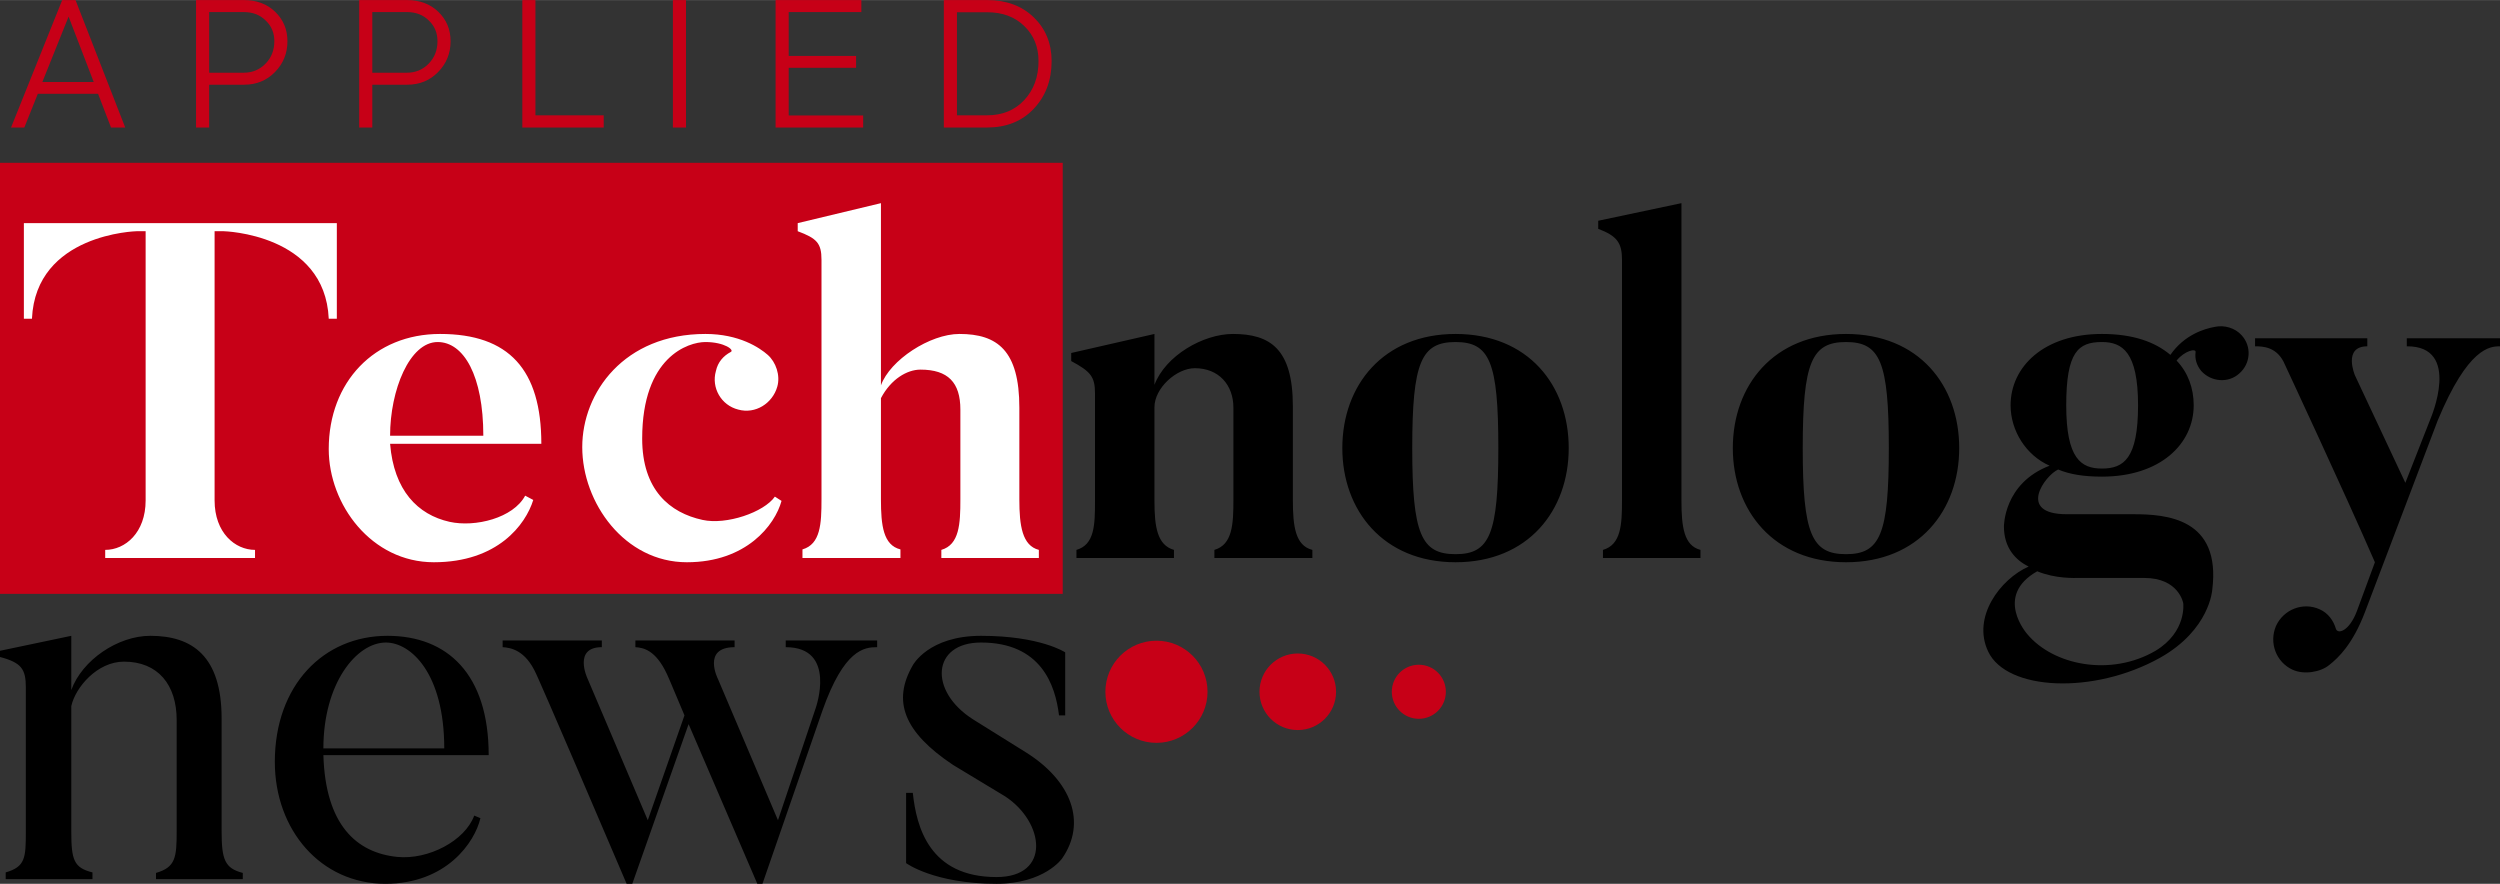
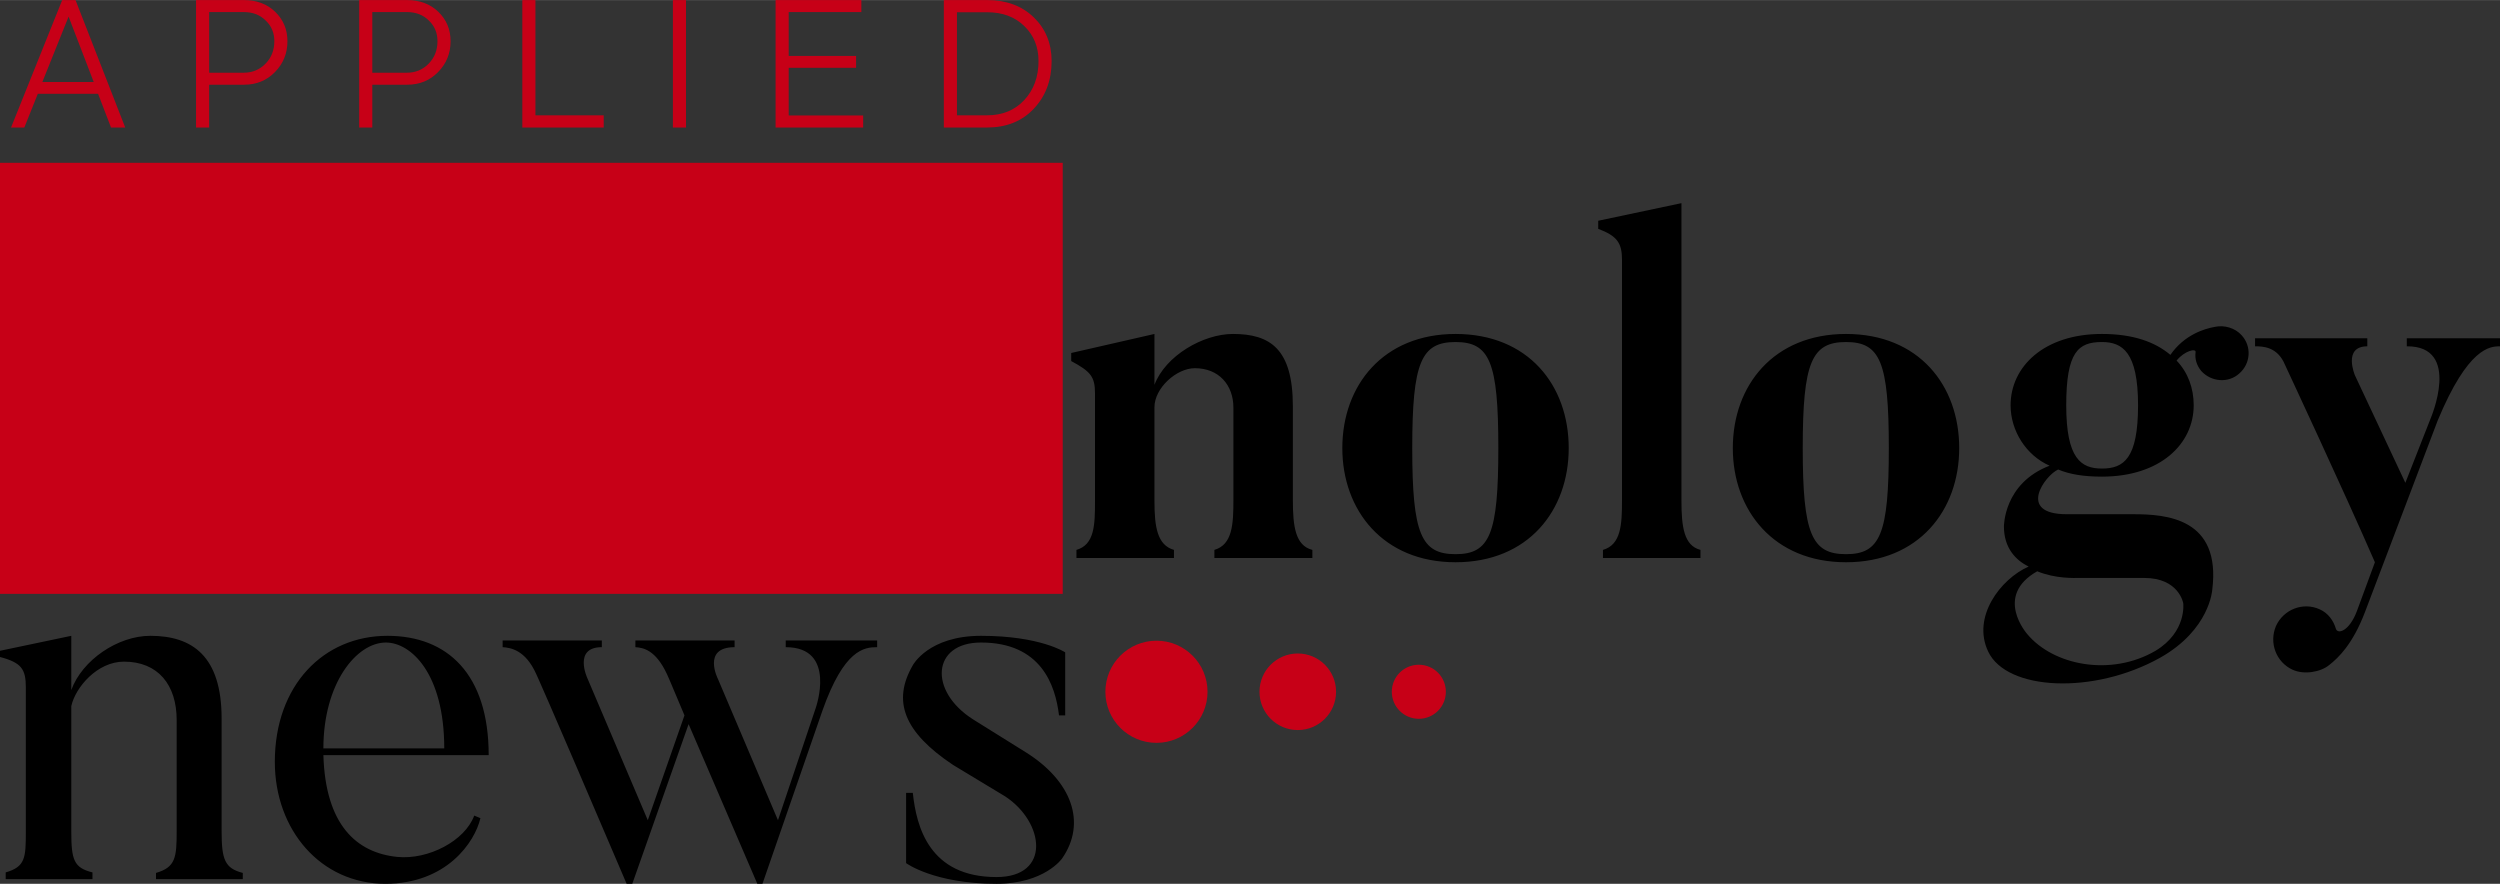
<svg xmlns="http://www.w3.org/2000/svg" xmlns:ns1="http://sodipodi.sourceforge.net/DTD/sodipodi-0.dtd" xmlns:ns2="http://www.inkscape.org/namespaces/inkscape" xml:space="preserve" width="11.47in" height="4.055in" version="1.0" viewBox="0 0 1147007.9 405450.62" id="svg26" ns1:docname="appliedtechnologynews-logo-b11-svg_cropped.svg" style="clip-rule:evenodd;fill-rule:evenodd;image-rendering:optimizeQuality;shape-rendering:geometricPrecision;text-rendering:geometricPrecision" ns2:version="0.92.3 (2405546, 2018-03-11)">
  <rect x="0" y="0" width="1147007.9" height="405450.62" fill="#333333" stroke="none" />
  <defs id="defs30" />
  <ns1:namedview pagecolor="#ffffff" bordercolor="#666666" borderopacity="1" objecttolerance="10" gridtolerance="10" guidetolerance="10" ns2:pageopacity="0" ns2:pageshadow="2" ns2:window-width="640" ns2:window-height="480" id="namedview28" showgrid="false" ns2:zoom="0.29734114" ns2:cx="550.56192" ns2:cy="194.61679" ns2:window-x="0" ns2:window-y="0" ns2:window-maximized="0" ns2:current-layer="svg26" />
  <g id="Layer_x0020_1" transform="translate(-11143,-210661.41)">
    <path d="M 11143,285333 H 498723 V 483094 H 11143 Z" id="path3" ns2:connector-curvature="0" style="fill:#c70017" />
  </g>
  <g id="Layer_x0020_2" transform="translate(-11143,-210661.41)">
-     <path d="m 22094,313007 v 43862 h 3709 c 1745,-39060 48008,-40150 48008,-40150 h 4145 v 123510 c 0,14840 -9382,22696 -18547,22696 v 3709 h 68738 v -3709 c -9165,0 -18549,-7856 -18549,-22696 V 316719 h 4147 c 0,0 46480,1090 48225,40150 h 3711 v -43862 z m 456727,126786 v -42117 c 0,-26186 -10036,-33822 -27495,-33822 -13528,0 -31859,12002 -36006,23567 v -83579 l -38186,9165 v 3712 c 8727,3273 10910,5453 10910,13093 v 109981 c 0,11129 -436,20513 -8729,22913 v 3928 h 44954 v -3928 c -7856,-1964 -8949,-10910 -8949,-22913 v -46480 c 4583,-8730 12003,-13093 18114,-13093 12655,0 18330,5892 18330,18330 v 41243 c 0,11129 -438,20730 -8729,23132 v 3709 h 44735 v -3709 c -7639,-1964 -8949,-11129 -8949,-23132 z m -112162,-1309 c -5018,7201 -22258,13093 -33168,10693 -15057,-3273 -27714,-13747 -27714,-37315 0,-37534 21168,-44300 29024,-44300 8727,0 13528,3712 11564,4583 -3273,1748 -5891,4583 -6765,8729 -2181,7637 2402,15712 10257,17676 7856,2183 15712,-2837 17893,-10474 1528,-5237 -655,-11348 -4364,-14622 -3708,-3273 -13093,-9600 -28585,-9600 -37316,0 -56520,26840 -56520,51936 0,25532 19421,52808 48009,52808 27277,0 40369,-17021 43424,-28150 z M 190120,410553 c 0,-20949 8946,-42991 21823,-42991 12000,0 20949,15495 20949,42991 z m 22913,-46699 c -30114,0 -51063,22039 -51063,52807 0,25532 19640,51937 48225,51937 29243,0 42117,-17240 45609,-28586 l -3711,-1964 c -5454,10256 -22913,14619 -34697,12000 -14618,-3273 -25531,-14402 -27276,-35786 h 69393 c 0,-34042 -14838,-50408 -46480,-50408 z" id="path7" ns2:connector-curvature="0" style="fill:#ffffff" />
-   </g>
+     </g>
  <g id="Layer_x0020_3" transform="translate(-11143,-210661.41)">
    <path d="m 604308,440012 v -42990 c 0,-26403 -10474,-33168 -27495,-33168 -13748,0 -30985,10039 -36006,23348 v -23348 l -38186,8729 v 3709 c 8946,4802 10910,7201 10910,14838 v 49318 c 0,11129 -219,20075 -8511,22477 v 3709 h 44736 v -3709 c -7639,-2183 -8949,-10475 -8949,-22477 v -42988 c 0,-8730 10039,-17895 18549,-17895 10911,0 17676,7637 17676,18111 v 42336 c 0,11129 -436,20511 -8730,22913 v 3709 h 44955 v -3709 c -7856,-1964 -8949,-10912 -8949,-22913 z m 511072,-74194 v 3708 c 25312,-216 10910,33171 10910,33171 l -11565,29459 -23132,-49317 c 0,0 -5673,-13313 5676,-13313 v -3708 h -51501 v 3708 c 3273,0 10258,0 13747,8511 0,0 27715,59357 41243,90561 l -8291,22477 c -3493,9165 -8730,10691 -9601,8072 -1093,-3708 -3492,-7201 -7420,-8946 -7637,-3492 -16585,0 -20075,7637 -3273,7639 0,16585 7636,20078 5238,2399 12874,1090 16802,-2183 4147,-3274 10694,-9385 16367,-24222 l 33387,-87943 c 13967,-33603 24006,-34042 28588,-34042 v -3708 z m -75723,-1310 c -3055,-3492 -8073,-4801 -12220,-3928 -5020,874 -14185,3709 -20513,12874 -6982,-5892 -17021,-9600 -31423,-9600 -26622,0 -41898,15057 -41898,32732 0,11565 6982,22913 17895,27714 -21168,8073 -20949,27931 -20949,27931 0,9820 5454,15493 11345,18331 -12874,5673 -26186,23132 -18546,39060 8510,17895 48225,19858 78774,2837 22913,-12874 24006,-31204 24006,-31204 4147,-32951 -21168,-34696 -36225,-34696 h -30549 c -23132,0 -9820,-17895 -3928,-20514 5237,2183 11564,3274 20075,3274 26840,0 42117,-15057 42117,-32733 0,-7856 -2619,-15057 -7856,-20513 3708,-4583 8946,-5673 8727,-3928 -436,3057 438,6111 2618,8729 4583,5019 12441,5673 17460,1091 5237,-4583 5672,-12439 1090,-17457 z m -74412,111291 h 29676 c 15931,0 17895,11565 17895,11565 0,0 1745,13093 -12658,21822 -20510,12003 -46915,6766 -58918,-7636 0,0 -15493,-17460 4582,-28805 8511,3490 17021,3054 19423,3054 z m 10256,-50189 c -9601,0 -16366,-4583 -16366,-29024 0,-24441 5456,-29024 16366,-29024 9384,0 16585,4583 16585,29024 0,24441 -6546,29024 -16585,29024 z M 858099,363854 c -33168,0 -51936,23567 -51936,52372 0,28585 18768,52372 51936,52372 33387,0 51937,-23787 51937,-52372 0,-28805 -18550,-52372 -51937,-52372 z m 0,101035 c -15712,0 -19858,-9165 -19858,-48663 0,-39498 4146,-48664 19858,-48664 15712,0 19640,9166 19640,48664 0,39498 -3928,48663 -19640,48663 z M 782595,440229 V 303842 l -38189,8075 v 3709 c 8730,3273 10913,6546 10913,14186 v 110417 c 0,11129 -438,20294 -8730,22696 v 3709 h 44736 v -3709 c -7640,-1964 -8730,-10694 -8730,-22696 z M 678941,363854 c -33168,0 -51936,23567 -51936,52372 0,28585 18768,52372 51936,52372 33387,0 51937,-23787 51937,-52372 0,-28805 -18550,-52372 -51937,-52372 z m 0,101035 c -15711,0 -19858,-9165 -19858,-48663 0,-39498 4147,-48664 19858,-48664 15712,0 19640,9166 19640,48664 0,39498 -3928,48663 -19640,48663 z" id="path11" ns2:connector-curvature="0" style="fill:#000000" />
  </g>
  <g id="Layer_x0020_4" transform="translate(-11143,-210661.41)">
    <path d="m 662101,515622 c 6851,0 12404,5552 12404,12400 0,6852 -5553,12401 -12404,12401 -6849,0 -12397,-5549 -12397,-12401 0,-6848 5548,-12400 12397,-12400 z M 541731,504593 c 12941,0 23429,10488 23429,23429 0,12944 -10488,23432 -23429,23432 -12940,0 -23432,-10488 -23432,-23432 0,-12941 10492,-23429 23432,-23429 z m 64835,5863 c 9701,0 17567,7862 17567,17566 0,9701 -7866,17567 -17567,17567 -9701,0 -17566,-7866 -17566,-17567 0,-9704 7865,-17566 17566,-17566 z" id="path15" ns2:connector-curvature="0" style="fill:#c70017" />
  </g>
  <g id="Layer_x0020_5" transform="translate(-11143,-210661.41)">
    <path d="m 122537,611133 c -8294,-2132 -9717,-6162 -9717,-19197 v -51667 c 0,-28679 -13509,-37921 -32707,-37921 -14932,0 -31285,11139 -36262,24885 v -24885 l -32708,6873 v 2843 c 9955,2607 11851,5689 11851,13983 v 66126 c 0,12087 -237,16118 -9244,18725 v 3080 h 39817 v -3080 c -8532,-2134 -9716,-5689 -9716,-18725 v -57593 c 1895,-8533 11850,-20382 24175,-20382 15642,0 24174,10665 24174,26781 v 50957 c 0,12087 -475,16590 -9480,19197 v 2845 h 39817 z m 36974,-57118 c 0,-29864 15168,-48587 28677,-48587 11377,0 26783,13984 26783,48587 z m 69207,30812 c -4266,11612 -21095,20382 -35316,18960 -18723,-1896 -32944,-14694 -33891,-46690 h 75843 c 0,-37212 -18961,-54749 -46454,-54749 -29389,0 -51669,22751 -51669,57829 0,31285 21095,55935 50721,55935 27968,0 41003,-18962 43610,-30101 z m 142915,-80347 v 3082 c 23702,0 13747,27966 13747,27966 l -17302,51431 -27493,-64703 c 0,0 -7583,-14694 7584,-14694 v -3082 h -45506 v 3082 c 3556,236 9244,1184 14459,12323 0,0 948,1896 8058,18962 l -16828,48112 -27730,-65178 c 0,0 -6635,-14219 6636,-14219 v -3082 h -45505 v 3082 c 3555,236 10428,1184 15405,12323 0,0 2607,5214 41477,96227 h 2607 l 25833,-73236 31523,73236 h 2370 l 27494,-79399 c 9953,-28205 19197,-29151 25123,-29151 v -3082 z m 126800,100018 c 11377,-16354 4504,-35552 -16826,-48824 l -23939,-14932 c -20620,-13036 -18961,-35314 3555,-35314 27494,0 34130,19435 35789,33419 h 2844 v -28916 c 0,0 -11376,-7583 -38633,-7583 -24175,0 -31285,13508 -31285,13508 -9481,16354 -4266,30575 18487,45742 l 23937,14459 c 18014,11850 21094,36973 -4029,36973 -30810,0 -36736,-22989 -38395,-38632 h -3081 v 32232 c 0,0 12799,9482 41476,9482 22043,0 30100,-11614 30100,-11614 z" id="path19" ns2:connector-curvature="0" style="fill:#000000" />
  </g>
  <g id="Layer_x0020_6" transform="translate(-11143,-210661.41)">
    <path d="m 56143,253680 5933,15455 h 6513 L 45784,210661 h -6099 l -23474,58474 h 6099 l 6183,-15455 z m -2006,-5431 H 30579 l 12032,-29988 z m 52964,20886 v -19632 h 15953 c 5681,0 10443,-1919 14202,-5765 3842,-3925 5765,-8603 5765,-14197 0,-5431 -1923,-9942 -5682,-13537 -3758,-3591 -8520,-5343 -14368,-5343 h -21886 v 58474 z m 29904,-39594 c 0,4092 -1334,7516 -4009,10272 -2672,2759 -6016,4176 -9942,4176 h -15953 v -27818 h 15870 c 4093,0 7436,1255 10025,3846 2675,2505 4009,5678 4009,9524 z m 44945,39594 v -19632 h 15954 c 5681,0 10443,-1919 14201,-5765 3842,-3925 5765,-8603 5765,-14197 0,-5431 -1923,-9942 -5681,-13537 -3759,-3591 -8520,-5343 -14369,-5343 h -21885 v 58474 z m 29904,-39594 c 0,4092 -1334,7516 -4009,10272 -2671,2759 -6015,4176 -9941,4176 h -15954 v -27818 h 15870 c 4093,0 7437,1255 10025,3846 2675,2505 4009,5678 4009,9524 z m 76271,39594 v -5598 h -31325 v -52876 h -6016 v 58474 z m 37759,0 v -58474 h -6015 v 58474 z m 81280,0 v -5514 h -34164 v -21886 h 30907 v -5430 h -30907 v -20134 h 33331 v -5510 h -39347 v 58474 z m 56889,0 c 8771,0 15954,-2839 21384,-8604 5431,-5764 8186,-13031 8186,-21885 0,-8106 -2755,-14787 -8186,-20050 -5430,-5263 -12613,-7935 -21384,-7935 h -19883 v 58474 z m 23558,-30489 c 0,7266 -2174,13198 -6517,17876 -4344,4678 -10025,7015 -17041,7015 h -13867 v -47282 h 13867 c 7016,0 12697,2090 17041,6350 4343,4176 6517,9523 6517,16041 z" id="path23" ns2:connector-curvature="0" style="fill:#c70017" />
  </g>
</svg>